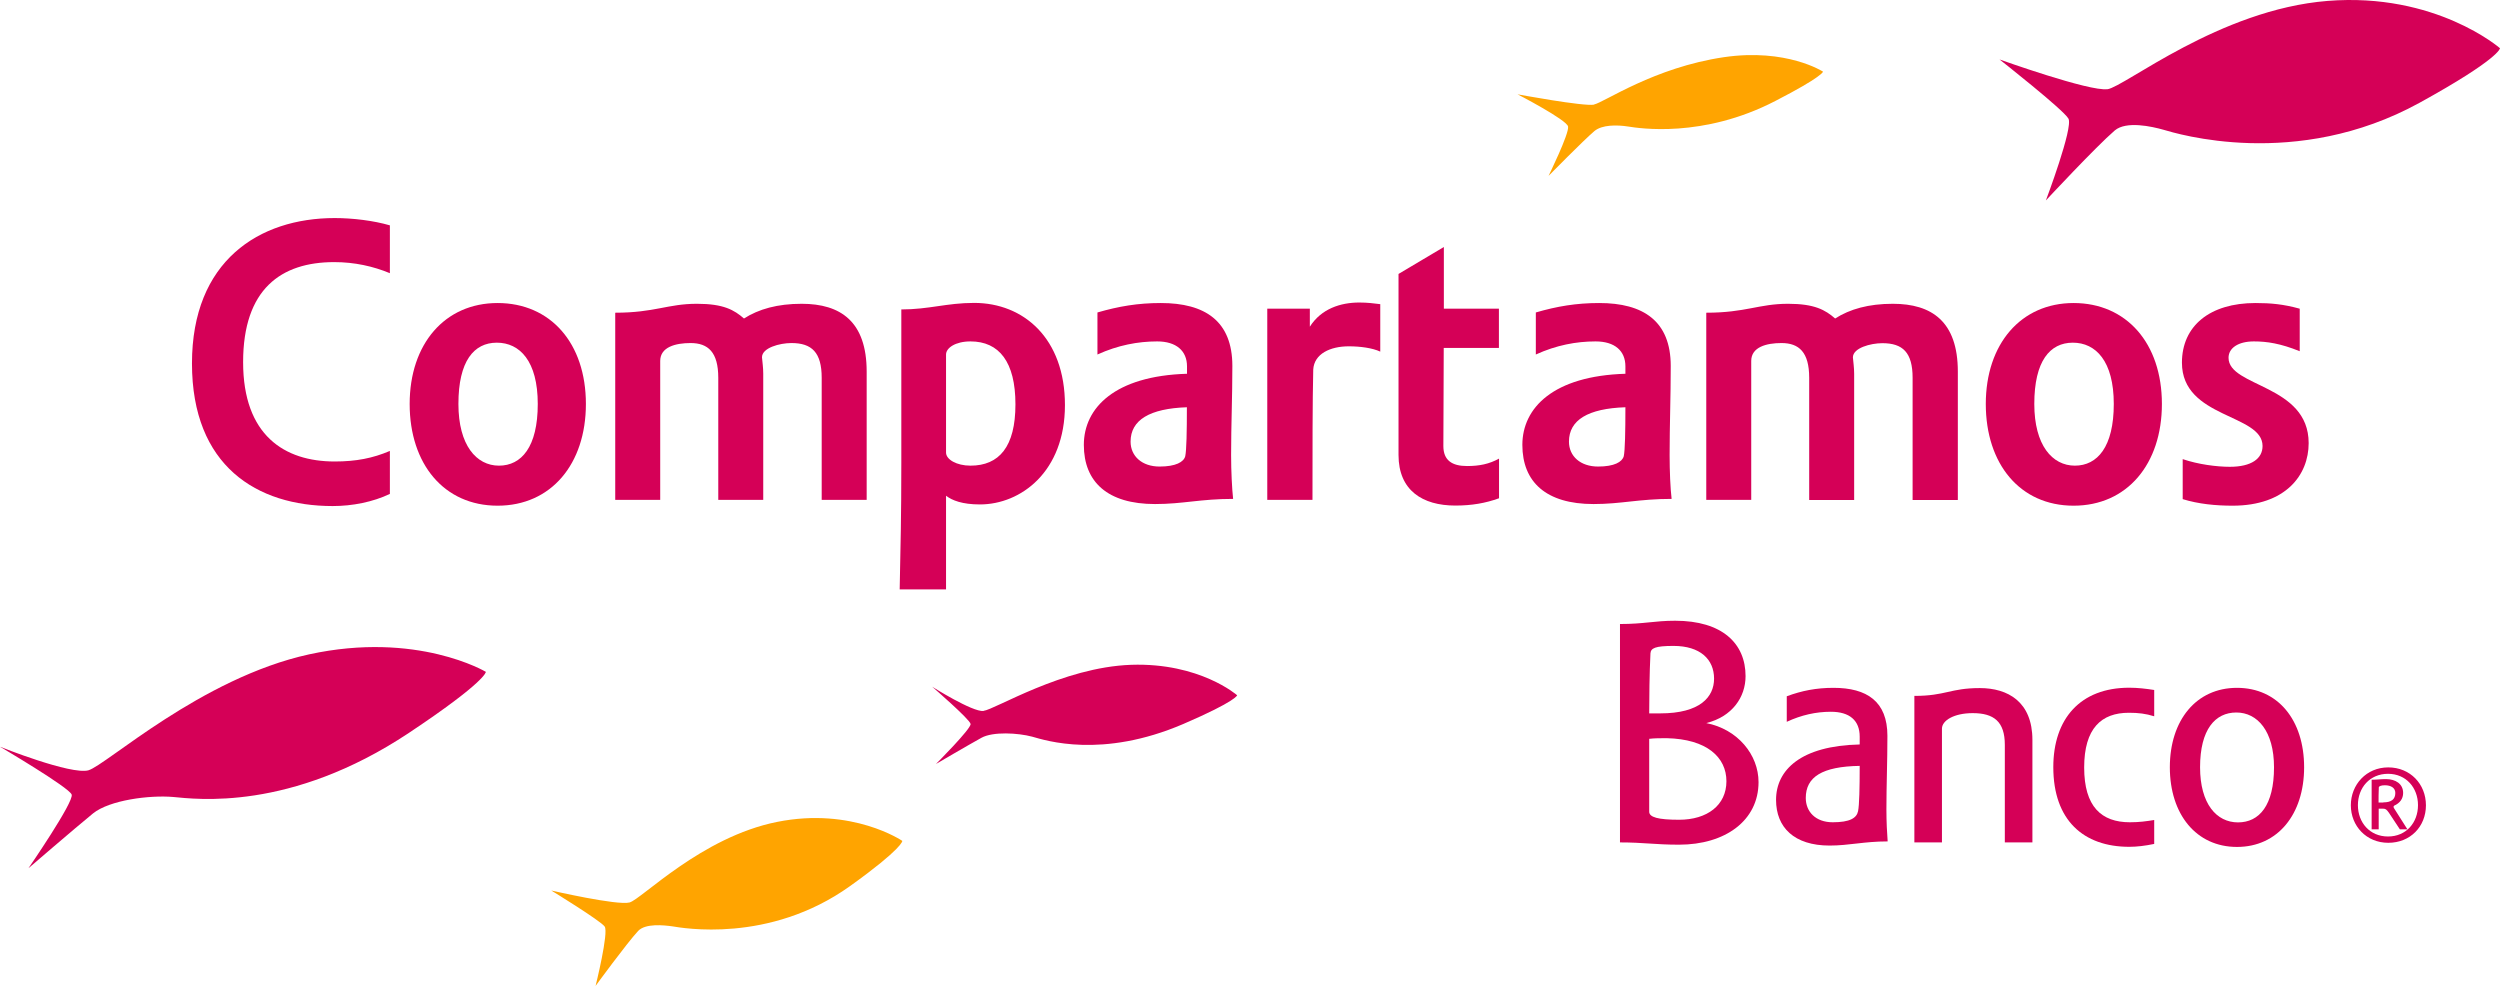
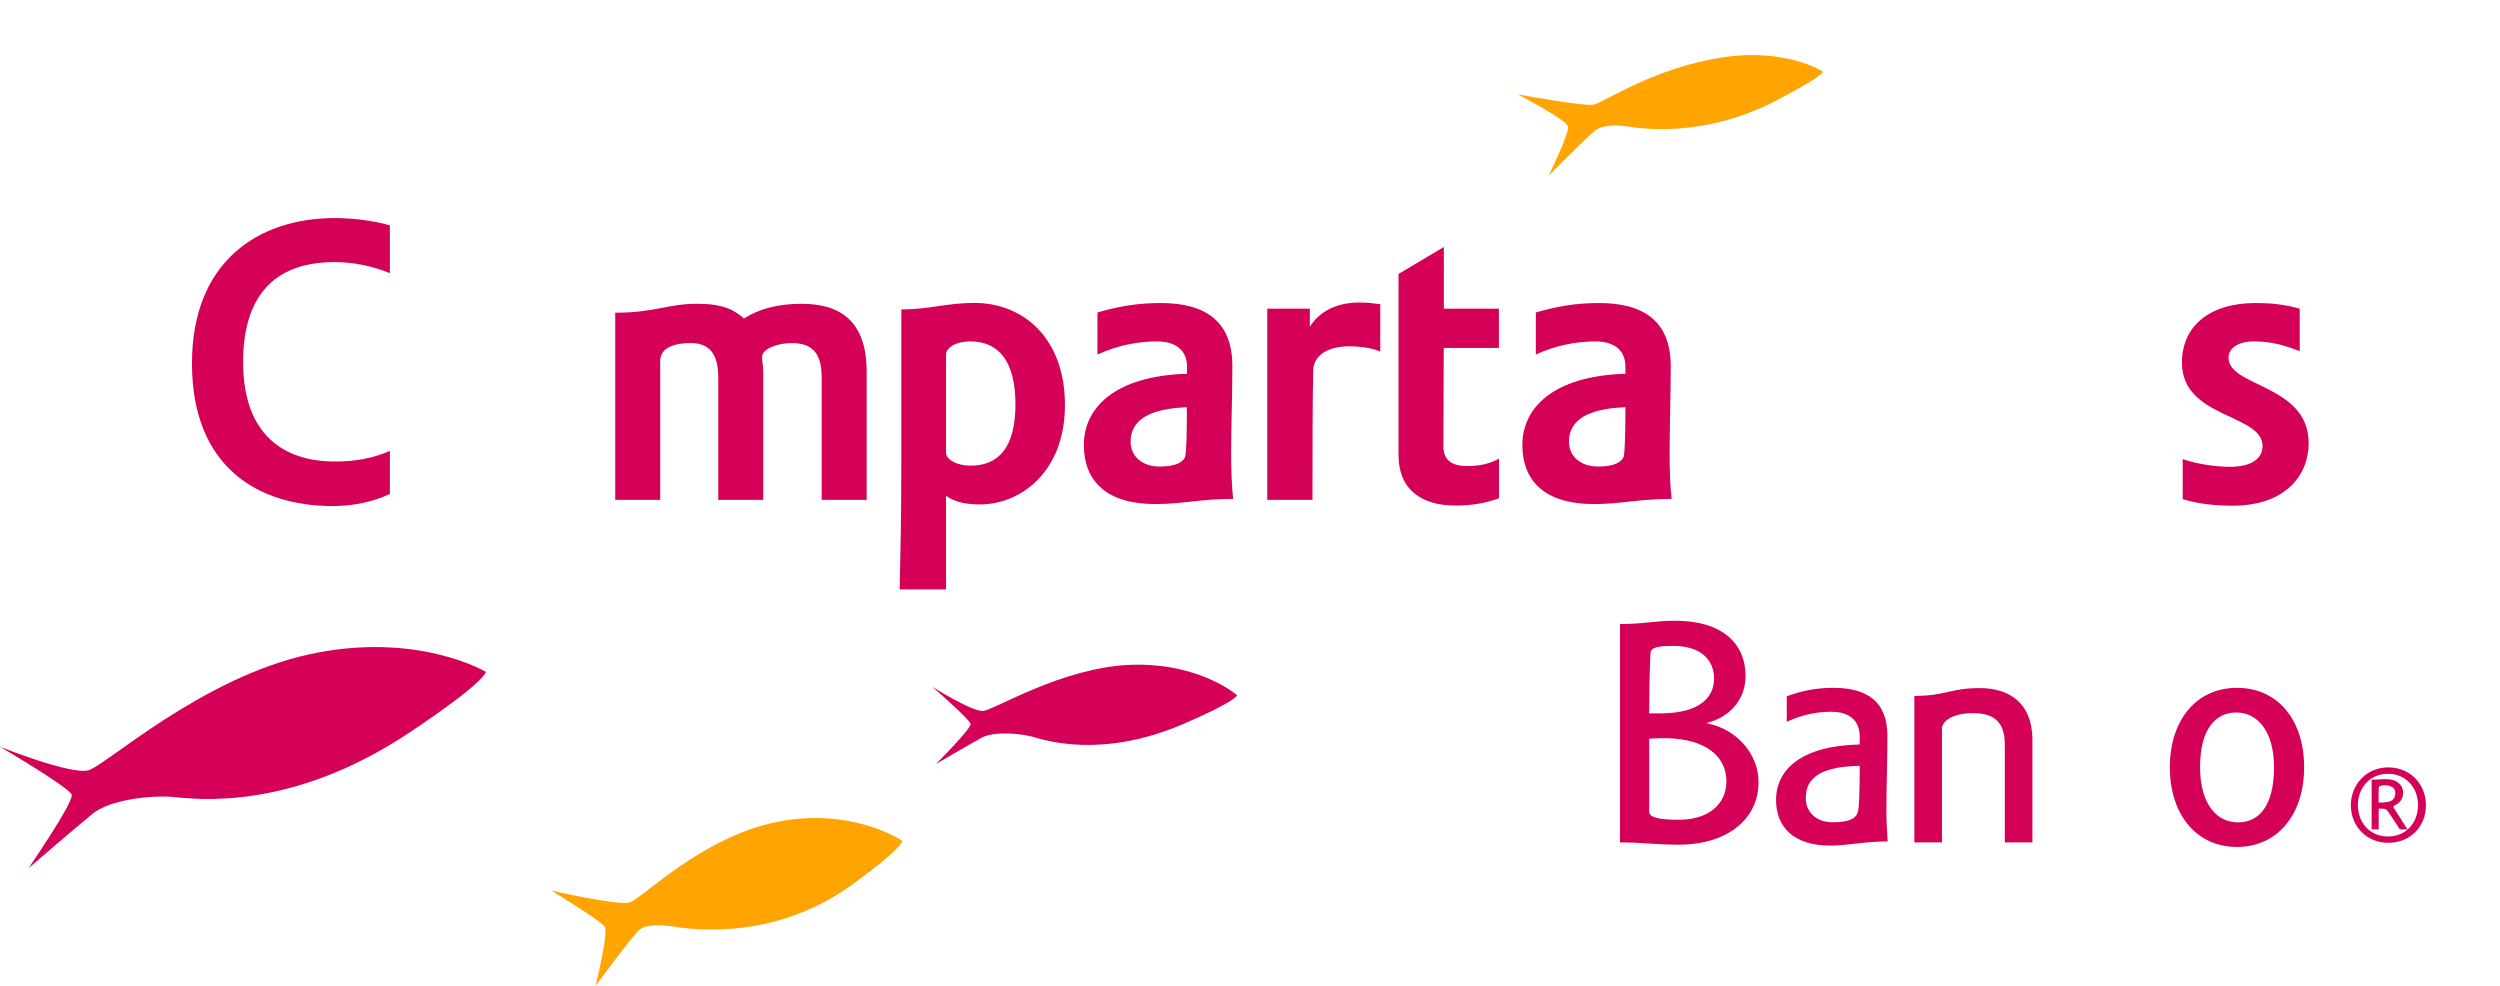
<svg xmlns="http://www.w3.org/2000/svg" width="142" height="56" viewBox="0 0 142 56" fill="none">
  <path d="M90.548 5.943C89.968 6.058 86.197 5.357 86.197 5.357C86.197 5.357 89.002 6.809 89.067 7.188C89.138 7.588 87.957 9.99 87.957 9.99C87.957 9.99 89.954 7.96 90.562 7.445C90.998 7.08 91.843 7.087 92.487 7.188C93.081 7.28 96.708 7.874 100.837 5.736C103.534 4.349 103.548 4.07 103.548 4.07C103.548 4.07 101.481 2.726 97.917 3.248C93.946 3.834 91.12 5.815 90.54 5.936" fill="#FFA400" />
  <path d="M35.761 51.26C35.067 51.446 31.311 50.58 31.311 50.58C31.311 50.58 34.101 52.289 34.344 52.625C34.588 52.954 33.829 56 33.829 56C33.829 56 35.575 53.605 36.248 52.876C36.663 52.439 37.7 52.547 38.201 52.618C38.702 52.697 43.675 53.626 48.282 50.33C51.295 48.171 51.252 47.763 51.252 47.763C51.252 47.763 48.418 45.826 44.14 46.684C39.847 47.542 36.448 51.067 35.761 51.26Z" fill="#FFA400" />
-   <path d="M119.705 5.064C118.703 5.214 113.573 3.377 113.573 3.377C113.573 3.377 117.201 6.229 117.487 6.737C117.773 7.238 116.206 11.385 116.206 11.385C116.206 11.385 119.054 8.324 120.12 7.409C120.771 6.859 122.217 7.18 122.896 7.373C123.59 7.574 130.402 9.697 137.421 5.843C141.993 3.327 142 2.74 142 2.74C142 2.74 138.351 -0.441 132.205 0.052C126.059 0.545 120.7 4.921 119.698 5.071" fill="#D50057" />
  <path d="M5.03 43.752C4.035 44.031 0 42.415 0 42.415C0 42.415 3.928 44.725 4.071 45.132C4.214 45.54 1.617 49.315 1.617 49.315C1.617 49.315 4.214 47.077 5.28 46.205C6.225 45.44 8.507 45.154 9.831 45.268C11.112 45.382 16.471 46.119 23.225 41.629C27.64 38.69 27.597 38.161 27.597 38.161C27.597 38.161 23.698 35.83 17.559 37.167C11.419 38.511 6.017 43.473 5.023 43.752" fill="#D50057" />
  <path d="M55.867 40.385C55.23 40.449 52.947 39.005 52.947 39.005C52.947 39.005 55.087 40.856 55.13 41.121C55.172 41.386 53.162 43.395 53.162 43.395C53.162 43.395 54.994 42.322 55.745 41.907C56.403 41.543 57.827 41.629 58.628 41.843C59.394 42.058 62.585 43.109 67.215 41.121C70.234 39.82 70.27 39.491 70.27 39.491C70.27 39.491 68.152 37.632 64.252 37.761C60.353 37.896 56.503 40.313 55.859 40.377" fill="#D50057" />
  <path d="M22.152 28.051C21.179 28.516 20.013 28.744 18.896 28.744C14.596 28.744 10.904 26.471 10.904 20.644C10.904 14.816 14.718 12.386 19.011 12.386C20.027 12.386 21.215 12.529 22.145 12.8V15.517C21.193 15.124 20.142 14.888 18.982 14.888C15.963 14.888 13.809 16.418 13.809 20.572C13.809 24.726 16.156 26.213 19.011 26.213C20.22 26.213 21.172 26.028 22.145 25.613V28.051H22.152Z" fill="#D50057" />
-   <path d="M33.279 22.946C33.279 26.357 31.304 28.723 28.263 28.723C25.222 28.723 23.269 26.357 23.269 22.946C23.269 19.535 25.265 17.212 28.263 17.212C31.261 17.212 33.279 19.485 33.279 22.946ZM26.038 22.946C26.038 25.291 27.061 26.449 28.341 26.449C29.622 26.449 30.545 25.384 30.545 22.946C30.545 20.508 29.522 19.464 28.22 19.464C26.918 19.464 26.038 20.508 26.038 22.946Z" fill="#D50057" />
  <path d="M49.227 28.394H46.672V21.459C46.672 20.022 46.114 19.485 44.955 19.485C44.283 19.485 43.281 19.757 43.281 20.293C43.303 20.551 43.352 20.872 43.352 21.223V28.394H40.798V21.459C40.798 20 40.219 19.485 39.224 19.485C38.365 19.485 37.5 19.714 37.5 20.501V28.394H34.945V17.762C37.199 17.762 37.915 17.255 39.589 17.255C41.099 17.255 41.7 17.605 42.258 18.091C43.095 17.555 44.161 17.255 45.535 17.255C47.739 17.255 49.227 18.256 49.227 21.108V28.394Z" fill="#D50057" />
  <path d="M51.102 33.478C51.152 31.047 51.195 29.324 51.195 26.285V17.576C52.776 17.576 53.77 17.205 55.33 17.205C58.142 17.205 60.489 19.221 60.489 23.01C60.489 26.8 57.978 28.652 55.659 28.652C54.658 28.652 54.078 28.423 53.735 28.158V33.478H51.109H51.102ZM55.123 19.392C54.264 19.392 53.735 19.764 53.735 20.136V25.706C53.735 26.099 54.336 26.449 55.123 26.449C56.747 26.449 57.677 25.384 57.677 22.967C57.677 20.551 56.747 19.392 55.123 19.392Z" fill="#D50057" />
  <path d="M67.422 21.23V20.808C67.422 19.929 66.814 19.392 65.727 19.392C64.639 19.392 63.494 19.607 62.335 20.136V17.748C63.544 17.398 64.632 17.212 65.934 17.212C68.446 17.212 69.998 18.234 69.998 20.787C69.998 22.574 69.927 24.126 69.927 25.849C69.927 26.757 69.977 27.751 70.041 28.337C68.181 28.337 67.186 28.63 65.605 28.63C62.915 28.63 61.562 27.379 61.562 25.27C61.562 23.16 63.33 21.352 67.415 21.23M67.422 23.132C65.305 23.203 64.217 23.854 64.217 25.084C64.217 25.913 64.868 26.5 65.863 26.5C66.786 26.5 67.237 26.242 67.322 25.913C67.394 25.57 67.415 24.519 67.415 23.132" fill="#D50057" />
  <path d="M71.981 28.394V17.534H74.399V18.556C75.05 17.534 76.145 17.183 77.211 17.183C77.676 17.183 78.048 17.233 78.399 17.276V19.972C77.955 19.764 77.261 19.671 76.61 19.671C75.565 19.671 74.642 20.093 74.592 20.994C74.549 22.832 74.549 25.634 74.549 28.394H71.988H71.981Z" fill="#D50057" />
  <path d="M82.004 17.534H85.138V19.764H82.004C82.004 22.067 81.983 23.64 81.983 25.334C81.983 26.142 82.469 26.471 83.328 26.471C84.029 26.471 84.587 26.357 85.145 26.049V28.301C84.38 28.58 83.593 28.716 82.662 28.716C80.802 28.716 79.436 27.858 79.436 25.842V15.56L82.011 14.03V17.534H82.004Z" fill="#D50057" />
  <path d="M92.323 21.23V20.808C92.323 19.929 91.722 19.392 90.627 19.392C89.532 19.392 88.394 19.607 87.235 20.136V17.748C88.437 17.398 89.532 17.212 90.834 17.212C93.339 17.212 94.898 18.234 94.898 20.787C94.898 22.574 94.834 24.126 94.834 25.849C94.834 26.757 94.877 27.751 94.948 28.337C93.088 28.337 92.087 28.63 90.512 28.63C87.822 28.63 86.47 27.379 86.47 25.27C86.47 23.16 88.237 21.352 92.323 21.23ZM92.323 23.132C90.205 23.203 89.117 23.854 89.117 25.084C89.117 25.913 89.768 26.5 90.77 26.5C91.693 26.5 92.137 26.242 92.23 25.913C92.301 25.57 92.323 24.519 92.323 23.132Z" fill="#D50057" />
-   <path d="M111.19 28.401H108.636V21.459C108.636 20.022 108.078 19.493 106.919 19.493C106.246 19.493 105.245 19.764 105.245 20.3C105.266 20.558 105.316 20.88 105.316 21.23V28.401H102.762V21.459C102.762 20 102.182 19.485 101.188 19.485C100.329 19.485 99.47 19.714 99.47 20.501V28.394H96.916V17.762C99.17 17.762 99.892 17.255 101.567 17.255C103.069 17.255 103.678 17.605 104.236 18.091C105.073 17.555 106.139 17.255 107.513 17.255C109.716 17.255 111.205 18.256 111.205 21.108V28.394L111.19 28.401Z" fill="#D50057" />
-   <path d="M122.796 22.946C122.796 26.357 120.821 28.723 117.78 28.723C114.739 28.723 112.793 26.357 112.793 22.946C112.793 19.535 114.789 17.212 117.78 17.212C120.771 17.212 122.796 19.485 122.796 22.946ZM115.548 22.946C115.548 25.291 116.571 26.449 117.852 26.449C119.132 26.449 120.063 25.384 120.063 22.946C120.063 20.508 119.039 19.464 117.737 19.464C116.435 19.464 115.548 20.508 115.548 22.946Z" fill="#D50057" />
  <path d="M128.112 17.212C128.971 17.212 129.693 17.276 130.624 17.534V19.95C129.529 19.507 128.763 19.392 128.019 19.392C127.139 19.392 126.581 19.764 126.581 20.322C126.581 21.995 131.132 21.831 131.132 25.17C131.132 26.979 129.829 28.723 126.81 28.723C125.858 28.723 124.885 28.63 123.977 28.351V26.078C124.857 26.378 125.908 26.514 126.653 26.514C127.883 26.514 128.513 26.049 128.513 25.334C128.513 23.497 123.934 23.775 123.934 20.601C123.934 18.513 125.515 17.212 128.112 17.212Z" fill="#D50057" />
  <path d="M99.885 44.424C99.885 46.612 97.989 47.978 95.37 47.978C94.004 47.978 93.36 47.849 92.015 47.849V35.444C93.396 35.444 93.968 35.258 95.149 35.258C97.817 35.258 99.148 36.545 99.148 38.404C99.148 39.598 98.39 40.706 96.916 41.071C98.705 41.421 99.885 42.873 99.885 44.424ZM93.675 40.52H94.304C96.572 40.52 97.359 39.584 97.359 38.547C97.359 37.446 96.565 36.688 95.056 36.688C94.004 36.688 93.768 36.817 93.746 37.11C93.689 38.233 93.675 39.691 93.675 40.52ZM95.37 46.562C96.973 46.562 98.061 45.733 98.061 44.374C98.061 43.016 96.952 41.979 94.669 41.929C94.319 41.929 93.968 41.929 93.675 41.965V46.105C93.675 46.419 94.175 46.562 95.37 46.562Z" fill="#D50057" />
  <path d="M105.631 42.286V41.843C105.631 40.921 105.058 40.428 103.992 40.428C103.148 40.428 102.318 40.613 101.488 40.999V39.548C102.34 39.233 103.162 39.069 104.143 39.069C106.039 39.069 107.205 39.841 107.205 41.793C107.205 43.266 107.148 44.589 107.148 45.969C107.148 46.705 107.184 47.313 107.219 47.792C105.874 47.792 105.03 48.028 103.921 48.028C101.91 48.028 100.88 46.998 100.88 45.432C100.88 43.738 102.282 42.358 105.631 42.286ZM105.631 43.502C103.492 43.538 102.568 44.131 102.568 45.325C102.568 46.097 103.119 46.705 104.1 46.705C105.08 46.705 105.459 46.462 105.538 46.076C105.609 45.726 105.631 44.753 105.631 43.502Z" fill="#D50057" />
  <path d="M110.303 41.386V47.849H108.736V39.527C110.525 39.527 110.761 39.083 112.457 39.083C114.038 39.083 115.441 39.855 115.441 42.029V47.849H113.874V42.308C113.874 40.985 113.251 40.506 112.049 40.506C110.983 40.506 110.303 40.928 110.303 41.386Z" fill="#D50057" />
-   <path d="M120.978 46.705C121.515 46.705 121.916 46.648 122.359 46.576V47.935C121.844 48.042 121.379 48.099 120.942 48.099C118.345 48.099 116.628 46.591 116.628 43.574C116.628 40.828 118.159 39.062 120.942 39.062C121.422 39.062 121.901 39.119 122.359 39.191V40.685C121.88 40.535 121.458 40.485 120.921 40.485C119.354 40.485 118.381 41.371 118.381 43.595C118.381 45.819 119.361 46.705 120.978 46.705Z" fill="#D50057" />
  <path d="M130.874 43.581C130.874 46.248 129.379 48.106 127.061 48.106C124.742 48.106 123.247 46.248 123.247 43.581C123.247 40.914 124.742 39.069 127.061 39.069C129.379 39.069 130.874 40.892 130.874 43.581ZM124.964 43.581C124.964 45.661 125.902 46.712 127.118 46.712C128.334 46.712 129.164 45.74 129.164 43.581C129.164 41.536 128.227 40.47 127.025 40.47C125.823 40.47 124.964 41.428 124.964 43.581Z" fill="#D50057" />
  <path d="M135.653 47.871C134.408 47.871 133.528 46.913 133.528 45.74C133.528 44.567 134.408 43.588 135.653 43.588C136.898 43.588 137.793 44.532 137.793 45.74C137.793 46.948 136.906 47.871 135.653 47.871ZM135.639 43.952C134.602 43.952 133.929 44.746 133.929 45.733C133.929 46.719 134.602 47.513 135.639 47.513C136.677 47.513 137.342 46.719 137.342 45.733C137.342 44.746 136.669 43.952 135.639 43.952ZM135.102 47.105H134.709V44.288C135.017 44.288 135.217 44.253 135.525 44.253C136.068 44.253 136.498 44.524 136.498 45.039C136.498 45.368 136.319 45.611 135.99 45.761C135.961 45.783 135.954 45.804 135.954 45.826C135.954 45.847 135.961 45.883 135.983 45.911L136.741 47.105H136.312L135.689 46.162C135.56 45.983 135.503 45.933 135.367 45.933H135.11V47.105H135.102ZM135.374 45.575C135.832 45.575 136.054 45.397 136.054 45.039C136.054 44.753 135.811 44.603 135.46 44.603C135.238 44.603 135.124 44.66 135.117 44.718C135.102 45.039 135.102 45.34 135.102 45.583H135.374V45.575Z" fill="#D50057" />
</svg>